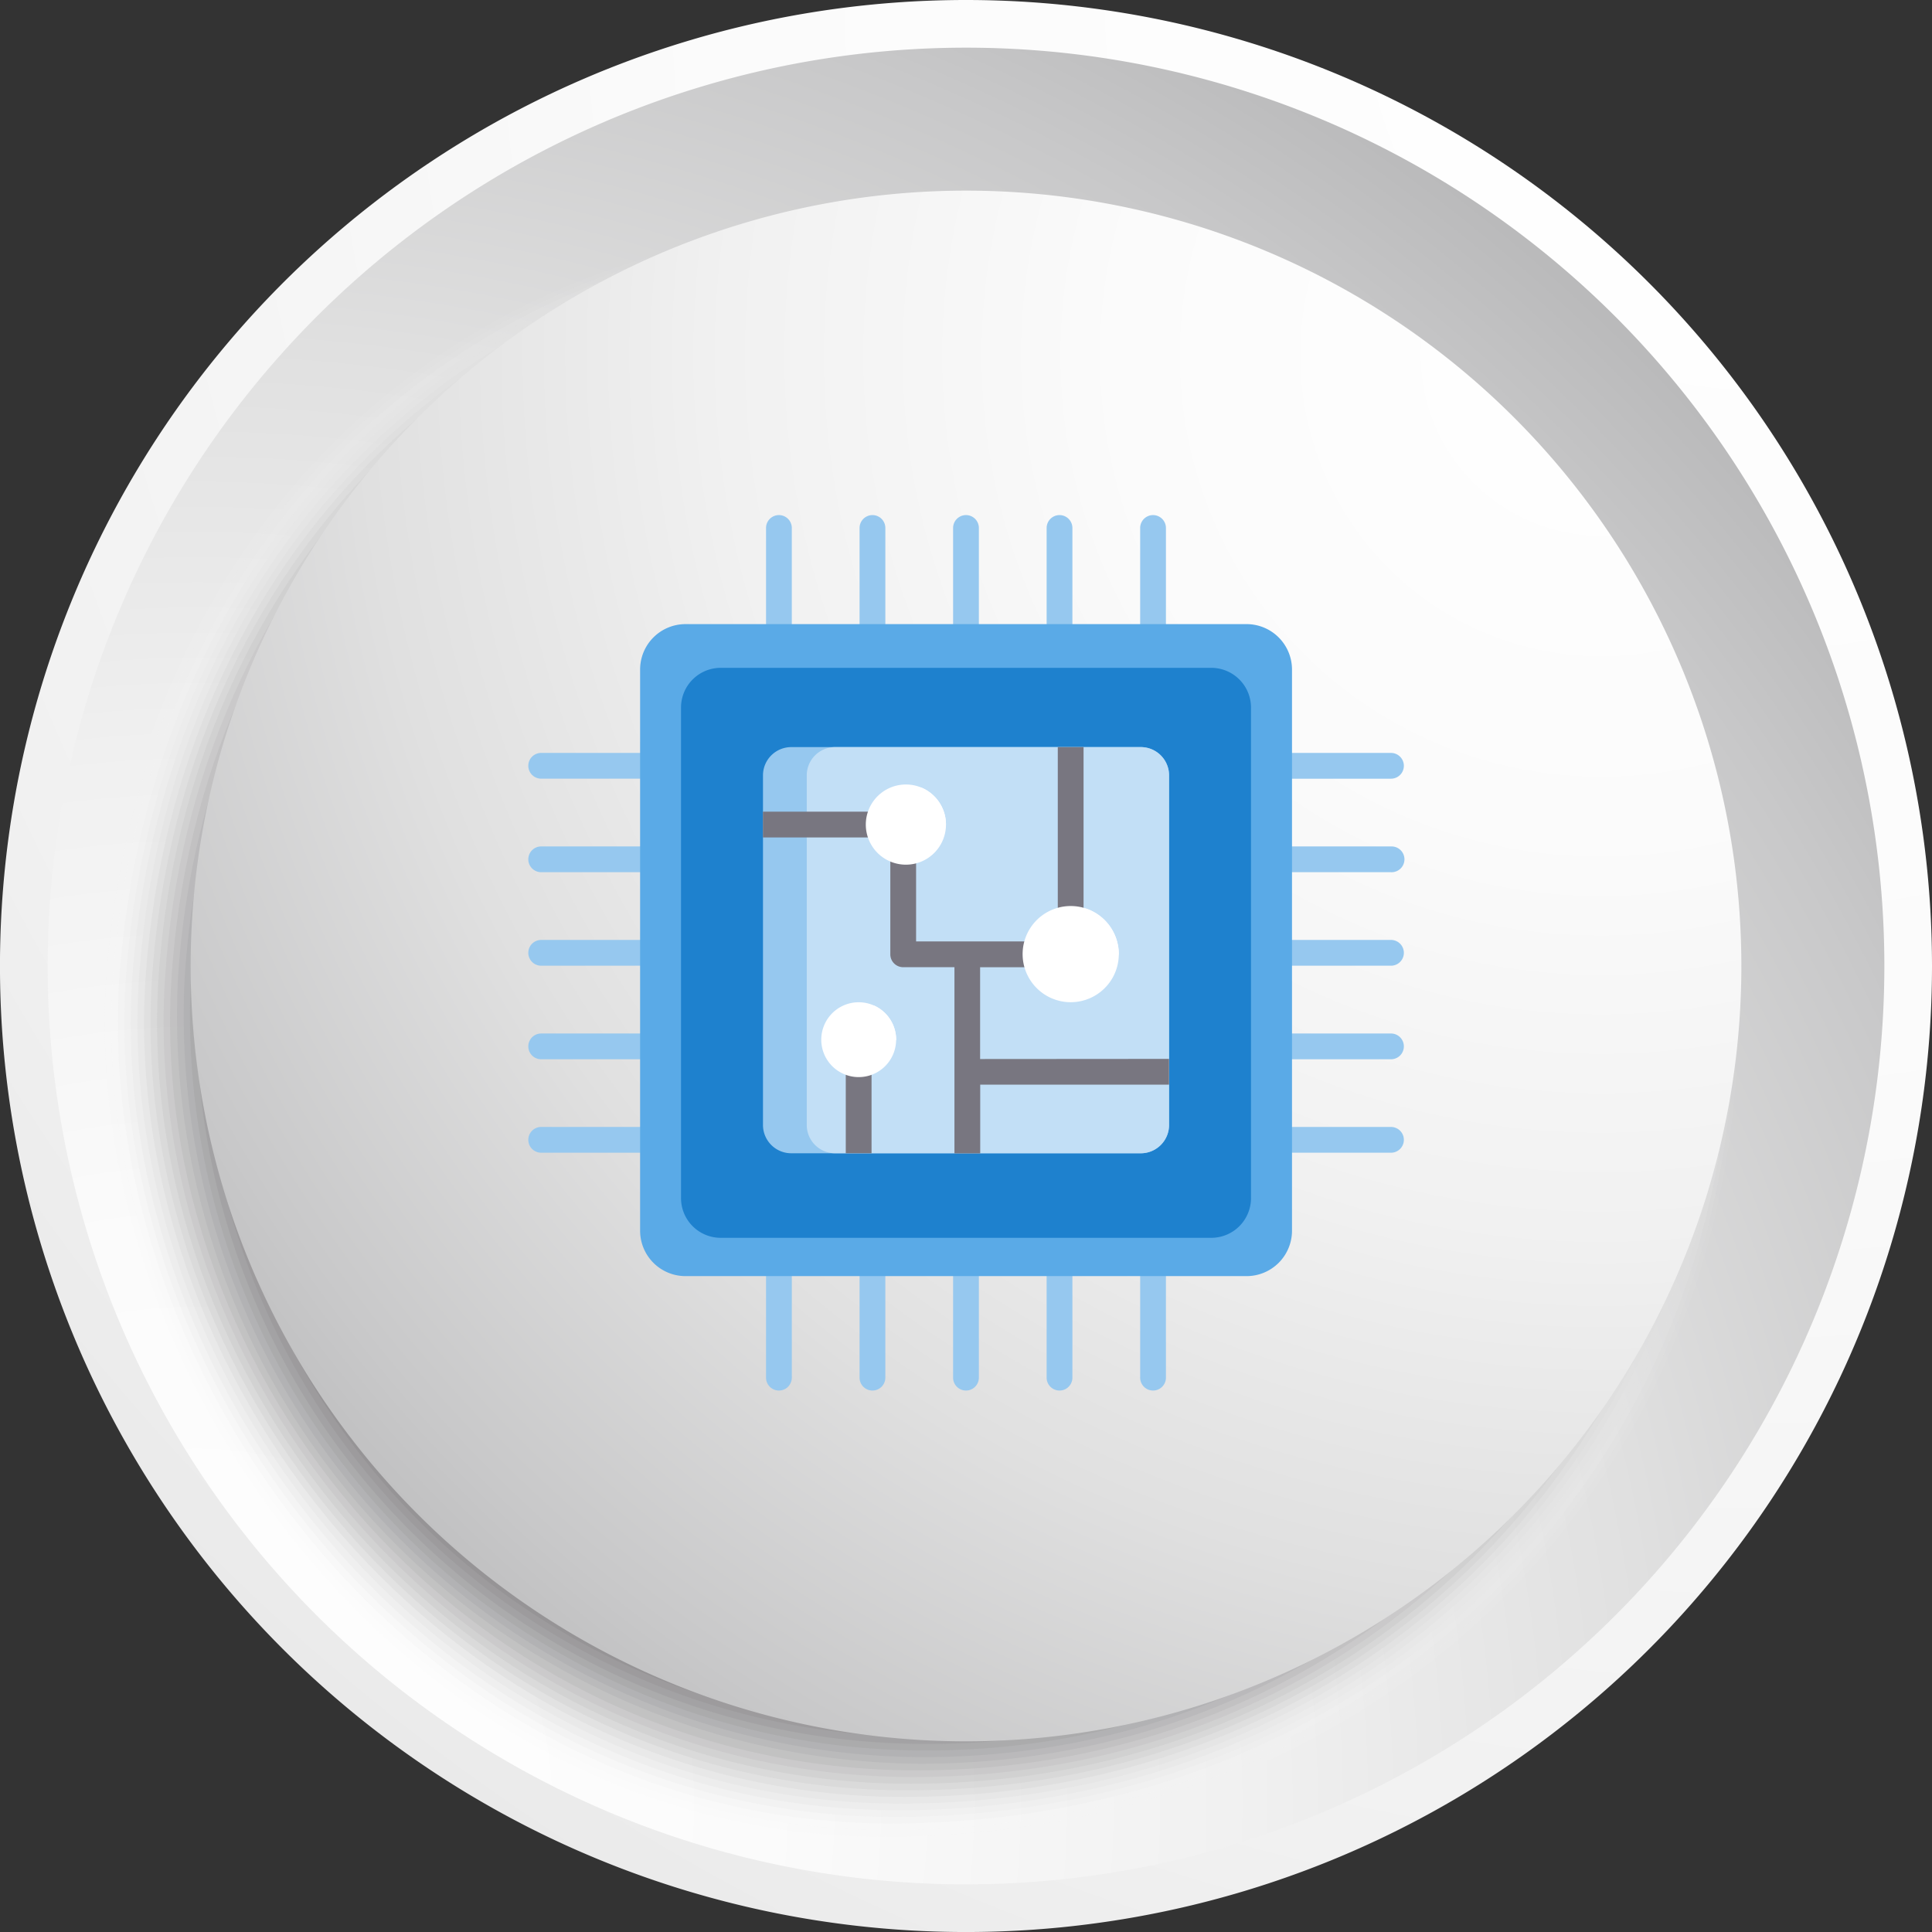
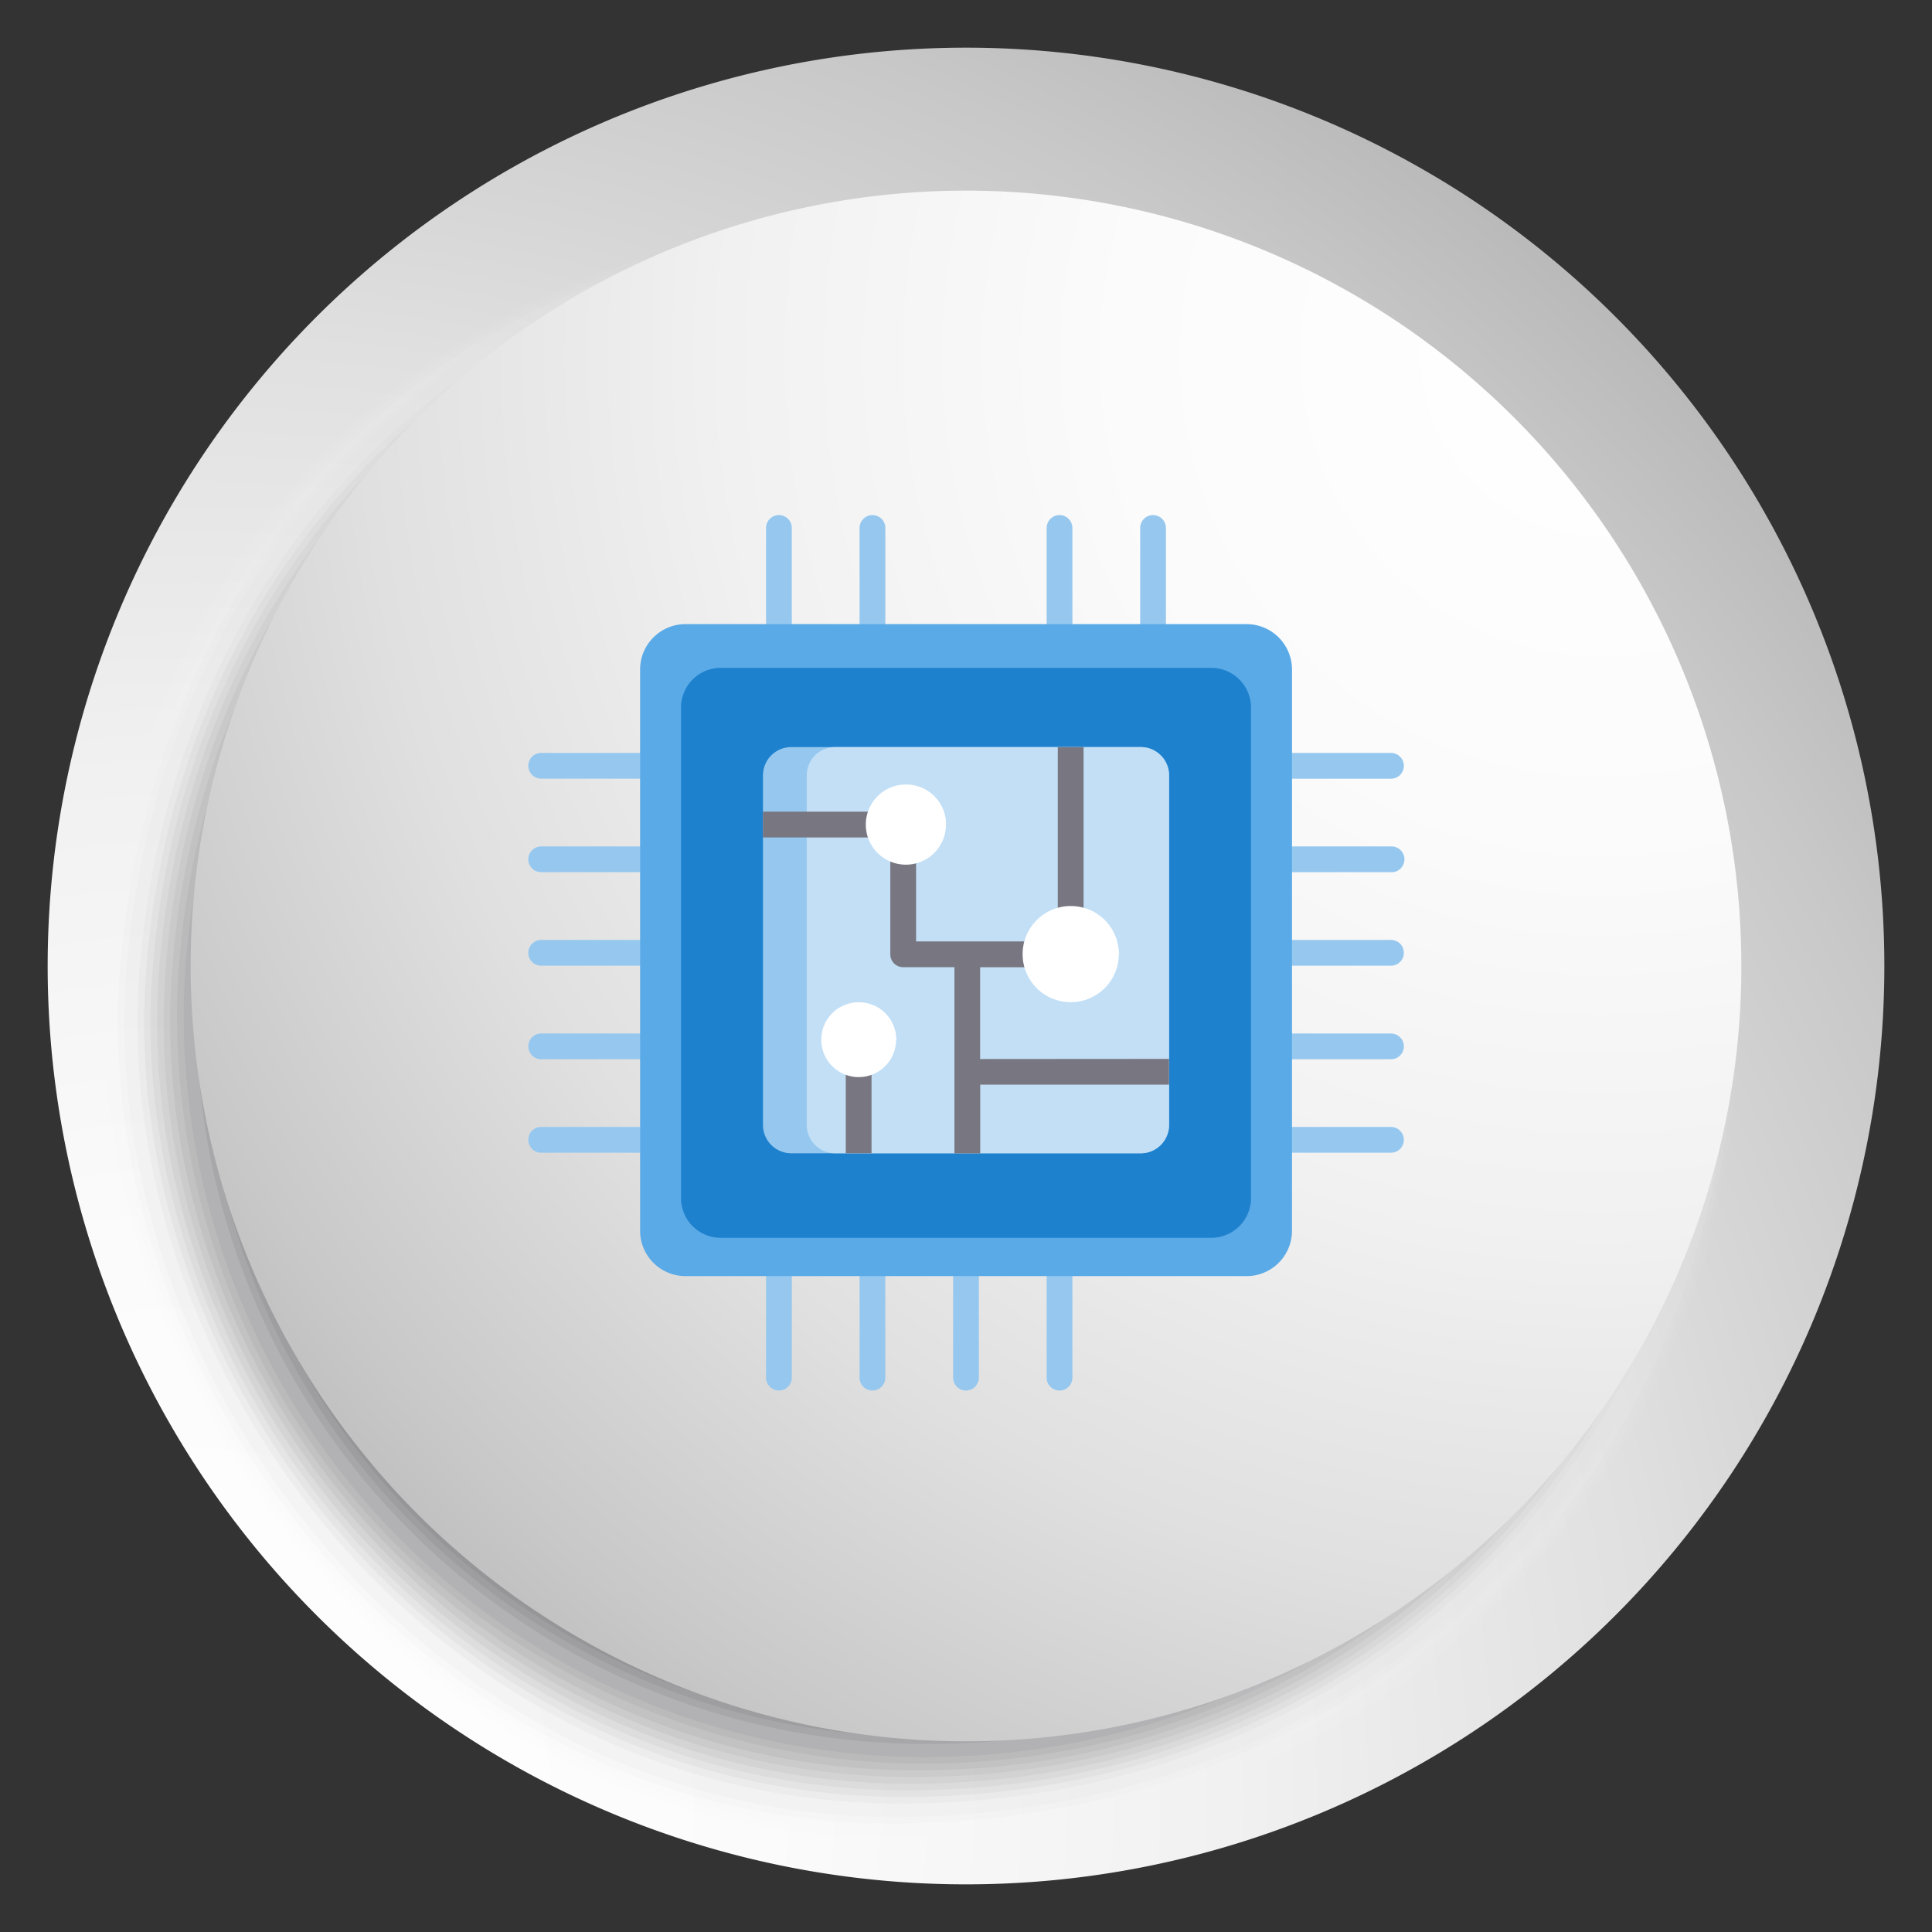
<svg xmlns="http://www.w3.org/2000/svg" xmlns:xlink="http://www.w3.org/1999/xlink" width="70.313" height="70.314" viewBox="0 0 70.313 70.314">
  <rect x="0" y="0" width="70.313" height="70.314" fill="#333333" stroke="none" />
  <defs>
    <radialGradient id="radial-gradient" cx="0.905" cy="0.004" r="2.062" gradientTransform="translate(0)" gradientUnits="objectBoundingBox">
      <stop offset="0" stop-color="#fff" />
      <stop offset="0.259" stop-color="#fbfbfb" />
      <stop offset="0.471" stop-color="#f1f1f1" />
      <stop offset="0.666" stop-color="#e0e0e0" />
      <stop offset="0.85" stop-color="#c8c8c9" />
      <stop offset="1" stop-color="#afafb0" />
    </radialGradient>
    <radialGradient id="radial-gradient-2" cx="0.075" cy="0.963" r="1.212" gradientTransform="matrix(1, 0, 0, 1, 0, 0)" xlink:href="#radial-gradient" />
    <radialGradient id="radial-gradient-3" cx="0.914" cy="0.102" r="1.212" xlink:href="#radial-gradient" />
  </defs>
  <g id="Group_75706" data-name="Group 75706" transform="translate(-1535.087 -4092.527)">
    <g id="Group_73626" data-name="Group 73626" transform="translate(1535.087 4092.527)">
-       <path id="Path_62565" data-name="Path 62565" d="M320.392,256.782a35.157,35.157,0,1,1-35.157-35.156A35.158,35.158,0,0,1,320.392,256.782Z" transform="translate(-250.079 -221.626)" fill="url(#radial-gradient)" />
      <path id="Path_62566" data-name="Path 62566" d="M319.65,257.774a33.422,33.422,0,1,1-33.422-33.421A33.422,33.422,0,0,1,319.65,257.774Z" transform="translate(-251.071 -222.618)" fill="url(#radial-gradient-2)" />
      <g id="Group_9208" data-name="Group 9208" transform="translate(3.331 7.942)" style="mix-blend-mode: multiply;isolation: isolate">
        <path id="Path_62567" data-name="Path 62567" d="M315.36,263.2c0,17.728-13.692,30.3-31.423,30.3s-29.986-17.794-28.5-32.547,11.8-26.842,29.525-26.842S315.36,245.468,315.36,263.2Z" transform="translate(-255.316 -234.112)" fill="#fff" opacity="0" />
        <path id="Path_62568" data-name="Path 62568" d="M315.378,263.108c0,17.607-13.575,30.209-31.185,30.209s-29.824-17.506-28.384-32.236,11.79-26.811,29.4-26.811S315.378,245.5,315.378,263.108Z" transform="translate(-255.453 -234.169)" fill="#f9f9f9" opacity="0.032" />
        <path id="Path_62569" data-name="Path 62569" d="M315.395,263.018c0,17.488-13.457,30.116-30.948,30.116s-29.661-17.22-28.27-31.925,11.786-26.78,29.275-26.78S315.395,245.527,315.395,263.018Z" transform="translate(-255.59 -234.227)" fill="#f3f3f3" opacity="0.065" />
        <path id="Path_62570" data-name="Path 62570" d="M315.413,262.927c0,17.368-13.339,30.021-30.71,30.021s-29.5-16.933-28.156-31.614,11.781-26.75,29.151-26.75S315.413,245.556,315.413,262.927Z" transform="translate(-255.727 -234.284)" fill="#ededed" opacity="0.097" />
        <path id="Path_62571" data-name="Path 62571" d="M315.43,262.837c0,17.248-13.222,29.927-30.472,29.927s-29.338-16.645-28.043-31.3,11.776-26.719,29.026-26.719S315.43,245.587,315.43,262.837Z" transform="translate(-255.863 -234.342)" fill="#e6e6e7" opacity="0.129" />
        <path id="Path_62572" data-name="Path 62572" d="M315.447,262.747c0,17.128-13.1,29.833-30.234,29.833s-29.177-16.358-27.929-30.991,11.772-26.688,28.9-26.688S315.447,245.616,315.447,262.747Z" transform="translate(-256 -234.399)" fill="#e0e0e1" opacity="0.161" />
-         <path id="Path_62573" data-name="Path 62573" d="M315.464,262.657c0,17.008-12.986,29.739-30,29.739s-29.015-16.071-27.816-30.68,11.767-26.657,28.777-26.657S315.464,245.646,315.464,262.657Z" transform="translate(-256.136 -234.456)" fill="#dadada" opacity="0.194" />
        <path id="Path_62574" data-name="Path 62574" d="M315.481,262.567c0,16.888-12.869,29.645-29.759,29.645s-28.852-15.783-27.7-30.369,11.762-26.627,28.652-26.627S315.481,245.676,315.481,262.567Z" transform="translate(-256.273 -234.514)" fill="#d4d4d4" opacity="0.226" />
        <path id="Path_62575" data-name="Path 62575" d="M315.5,262.476c0,16.768-12.75,29.551-29.521,29.551s-28.691-15.5-27.587-30.058,11.758-26.6,28.527-26.6S315.5,245.705,315.5,262.476Z" transform="translate(-256.409 -234.571)" fill="#cecece" opacity="0.258" />
        <path id="Path_62576" data-name="Path 62576" d="M315.515,262.386c0,16.648-12.633,29.457-29.284,29.457S257.7,276.634,258.758,262.1s11.752-26.566,28.4-26.566S315.515,245.735,315.515,262.386Z" transform="translate(-256.545 -234.628)" fill="#c8c8c8" opacity="0.29" />
        <path id="Path_62577" data-name="Path 62577" d="M315.531,262.3c0,16.529-12.515,29.362-29.046,29.362s-28.367-14.921-27.359-29.435,11.748-26.535,28.279-26.535S315.531,245.764,315.531,262.3Z" transform="translate(-256.681 -234.686)" fill="#c2c1c2" opacity="0.323" />
        <path id="Path_62578" data-name="Path 62578" d="M315.548,262.206c0,16.408-12.4,29.268-28.808,29.268s-28.2-14.634-27.246-29.124,11.744-26.5,28.154-26.5S315.548,245.795,315.548,262.206Z" transform="translate(-256.817 -234.743)" fill="#bcbbbc" opacity="0.355" />
        <path id="Path_62579" data-name="Path 62579" d="M315.564,262.116c0,16.289-12.28,29.174-28.571,29.174s-28.043-14.346-27.132-28.812S271.6,236,287.891,236,315.564,245.824,315.564,262.116Z" transform="translate(-256.952 -234.801)" fill="#b5b5b6" opacity="0.387" />
        <path id="Path_62580" data-name="Path 62580" d="M315.58,262.025c0,16.169-12.162,29.08-28.332,29.08a27.227,27.227,0,0,1-27.018-28.5c.863-14.442,11.733-26.443,27.9-26.443S315.58,245.854,315.58,262.025Z" transform="translate(-257.088 -234.858)" fill="#afafb0" opacity="0.419" />
        <path id="Path_62581" data-name="Path 62581" d="M315.6,261.935c0,16.049-12.044,28.987-28.095,28.987a26.992,26.992,0,0,1-26.9-28.191c.815-14.418,11.729-26.412,27.78-26.412S315.6,245.884,315.6,261.935Z" transform="translate(-257.224 -234.915)" fill="#a9a9aa" opacity="0.452" />
-         <path id="Path_62582" data-name="Path 62582" d="M315.613,261.845c0,15.929-11.927,28.892-27.857,28.892a26.756,26.756,0,0,1-26.79-27.879c.768-14.394,11.724-26.382,27.655-26.382S315.613,245.913,315.613,261.845Z" transform="translate(-257.359 -234.972)" fill="#a3a3a4" opacity="0.484" />
        <path id="Path_62583" data-name="Path 62583" d="M315.628,261.755c0,15.809-11.808,28.8-27.619,28.8a26.521,26.521,0,0,1-26.676-27.568c.719-14.37,11.72-26.351,27.531-26.351S315.628,245.943,315.628,261.755Z" transform="translate(-257.494 -235.03)" fill="#9d9c9d" opacity="0.516" />
        <path id="Path_62584" data-name="Path 62584" d="M315.644,261.664c0,15.689-11.691,28.7-27.382,28.7A26.286,26.286,0,0,1,261.7,263.112c.672-14.346,11.715-26.32,27.406-26.32S315.644,245.973,315.644,261.664Z" transform="translate(-257.629 -235.087)" fill="#979697" opacity="0.548" />
        <path id="Path_62585" data-name="Path 62585" d="M315.66,261.574c0,15.569-11.573,28.61-27.144,28.61a26.05,26.05,0,0,1-26.449-26.945c.624-14.322,11.711-26.29,27.282-26.29S315.66,246,315.66,261.574Z" transform="translate(-257.764 -235.145)" fill="#919091" opacity="0.581" />
        <path id="Path_62586" data-name="Path 62586" d="M315.675,261.484c0,15.449-11.455,28.516-26.906,28.516s-26.91-12.336-26.334-26.634,11.705-26.258,27.157-26.258S315.675,246.032,315.675,261.484Z" transform="translate(-257.899 -235.202)" fill="#8b8a8b" opacity="0.613" />
        <path id="Path_62587" data-name="Path 62587" d="M315.691,261.394c0,15.33-11.338,28.422-26.669,28.422s-26.748-12.048-26.22-26.323,11.7-26.228,27.032-26.228S315.691,246.062,315.691,261.394Z" transform="translate(-258.034 -235.259)" fill="#848485" opacity="0.645" />
        <path id="Path_62588" data-name="Path 62588" d="M315.706,261.3c0,15.21-11.22,28.328-26.431,28.328s-26.586-11.761-26.106-26.012a26.786,26.786,0,0,1,26.907-26.2C305.287,237.422,315.706,246.092,315.706,261.3Z" transform="translate(-258.169 -235.317)" fill="#7e7e7f" opacity="0.677" />
        <path id="Path_62589" data-name="Path 62589" d="M315.721,261.213c0,15.089-11.1,28.233-26.193,28.233s-26.425-11.473-25.993-25.7a26.712,26.712,0,0,1,26.783-26.166C305.409,237.58,315.721,246.122,315.721,261.213Z" transform="translate(-258.303 -235.374)" fill="#787779" opacity="0.71" />
        <path id="Path_62590" data-name="Path 62590" d="M315.736,261.123c0,14.97-10.985,28.139-25.955,28.139s-26.263-11.186-25.879-25.39a26.641,26.641,0,0,1,26.659-26.136C305.531,237.737,315.736,246.151,315.736,261.123Z" transform="translate(-258.437 -235.431)" fill="#727173" opacity="0.742" />
        <path id="Path_62591" data-name="Path 62591" d="M315.751,261.032c0,14.85-10.866,28.046-25.717,28.046s-26.1-10.9-25.766-25.078A26.568,26.568,0,0,1,290.8,237.895C305.653,237.895,315.751,246.181,315.751,261.032Z" transform="translate(-258.571 -235.489)" fill="#6c6b6d" opacity="0.774" />
        <path id="Path_62592" data-name="Path 62592" d="M315.766,260.942c0,14.731-10.749,27.952-25.48,27.952s-25.939-10.611-25.651-24.767a26.5,26.5,0,0,1,26.409-26.075C305.775,238.052,315.766,246.211,315.766,260.942Z" transform="translate(-258.706 -235.546)" fill="#666567" opacity="0.806" />
        <path id="Path_62593" data-name="Path 62593" d="M315.78,260.852c0,14.61-10.631,27.858-25.242,27.858S264.761,278.385,265,264.253a26.424,26.424,0,0,1,26.284-26.043C305.9,238.21,315.78,246.24,315.78,260.852Z" transform="translate(-258.839 -235.603)" fill="#605f60" opacity="0.839" />
        <path id="Path_62594" data-name="Path 62594" d="M315.794,260.762c0,14.491-10.513,27.764-25,27.764s-25.615-10.038-25.423-24.145a26.352,26.352,0,0,1,26.16-26.013C306.018,238.368,315.794,246.27,315.794,260.762Z" transform="translate(-258.973 -235.661)" fill="#5a595a" opacity="0.871" />
        <path id="Path_62595" data-name="Path 62595" d="M315.809,260.671c0,14.371-10.4,27.67-24.767,27.67s-25.453-9.75-25.309-23.834a26.281,26.281,0,0,1,26.035-25.982C306.139,238.525,315.809,246.3,315.809,260.671Z" transform="translate(-259.106 -235.718)" fill="#535254" opacity="0.903" />
        <path id="Path_62596" data-name="Path 62596" d="M315.822,260.581c0,14.251-10.278,27.576-24.529,27.576S266,278.694,266.1,264.634a26.21,26.21,0,0,1,25.911-25.951C306.26,238.683,315.822,246.33,315.822,260.581Z" transform="translate(-259.24 -235.776)" fill="#4d4c4e" opacity="0.935" />
        <path id="Path_62597" data-name="Path 62597" d="M315.837,260.491c0,14.131-10.16,27.482-24.292,27.482s-25.129-9.175-25.081-23.211,11.653-25.921,25.785-25.921S315.837,246.36,315.837,260.491Z" transform="translate(-259.373 -235.833)" fill="#474648" opacity="0.968" />
        <path id="Path_62598" data-name="Path 62598" d="M315.85,260.4c0,14.011-10.043,27.387-24.053,27.387s-24.968-8.888-24.968-22.9S278.478,239,292.49,239,315.85,246.389,315.85,260.4Z" transform="translate(-259.506 -235.89)" fill="#414042" />
      </g>
      <path id="Path_62599" data-name="Path 62599" d="M317.424,260.752a28.218,28.218,0,1,1-28.218-28.218A28.218,28.218,0,0,1,317.424,260.752Z" transform="translate(-254.049 -225.596)" fill="url(#radial-gradient-3)" />
    </g>
    <g id="Group_73628" data-name="Group 73628" transform="translate(1554.313 4111.273)">
      <g id="Group_226" data-name="Group 226">
        <path id="Path_385" data-name="Path 385" d="M1538.963,4084.615a.47.47,0,0,0-.469.469v4a.469.469,0,1,0,.938,0v-4A.469.469,0,0,0,1538.963,4084.615Z" transform="translate(-1529.841 -4084.615)" fill="#96c8ef" />
        <path id="Path_386" data-name="Path 386" d="M1541.242,4084.615a.47.47,0,0,0-.469.469v4a.469.469,0,1,0,.938,0v-4A.469.469,0,0,0,1541.242,4084.615Z" transform="translate(-1528.716 -4084.615)" fill="#96c8ef" />
-         <path id="Path_387" data-name="Path 387" d="M1543.521,4084.615a.47.47,0,0,0-.469.469v4a.469.469,0,1,0,.938,0v-4A.469.469,0,0,0,1543.521,4084.615Z" transform="translate(-1527.591 -4084.615)" fill="#96c8ef" />
        <path id="Path_388" data-name="Path 388" d="M1545.8,4084.615a.47.47,0,0,0-.469.469v4a.469.469,0,1,0,.938,0v-4A.47.47,0,0,0,1545.8,4084.615Z" transform="translate(-1526.466 -4084.615)" fill="#96c8ef" />
        <path id="Path_389" data-name="Path 389" d="M1548.079,4084.615a.47.47,0,0,0-.469.469v4a.469.469,0,1,0,.938,0v-4A.47.47,0,0,0,1548.079,4084.615Z" transform="translate(-1525.341 -4084.615)" fill="#96c8ef" />
        <path id="Path_390" data-name="Path 390" d="M1538.963,4102.641a.47.47,0,0,0-.469.469v4a.469.469,0,1,0,.938,0v-4A.469.469,0,0,0,1538.963,4102.641Z" transform="translate(-1529.841 -4075.718)" fill="#96c8ef" />
        <path id="Path_391" data-name="Path 391" d="M1541.242,4102.641a.47.47,0,0,0-.469.469v4a.469.469,0,1,0,.938,0v-4A.469.469,0,0,0,1541.242,4102.641Z" transform="translate(-1528.716 -4075.718)" fill="#96c8ef" />
        <path id="Path_392" data-name="Path 392" d="M1543.521,4102.641a.47.47,0,0,0-.469.469v4a.469.469,0,1,0,.938,0v-4A.469.469,0,0,0,1543.521,4102.641Z" transform="translate(-1527.591 -4075.718)" fill="#96c8ef" />
        <path id="Path_393" data-name="Path 393" d="M1545.8,4102.641a.47.47,0,0,0-.469.469v4a.469.469,0,1,0,.938,0v-4A.47.47,0,0,0,1545.8,4102.641Z" transform="translate(-1526.466 -4075.718)" fill="#96c8ef" />
-         <path id="Path_394" data-name="Path 394" d="M1548.079,4102.641a.47.47,0,0,0-.469.469v4a.469.469,0,1,0,.938,0v-4A.47.47,0,0,0,1548.079,4102.641Z" transform="translate(-1525.341 -4075.718)" fill="#96c8ef" />
        <path id="Path_395" data-name="Path 395" d="M1551.2,4091.349h4a.469.469,0,0,0,0-.938h-4a.469.469,0,0,0,0,.938Z" transform="translate(-1523.803 -4081.755)" fill="#96c8ef" />
        <path id="Path_396" data-name="Path 396" d="M1555.2,4092.689h-4a.469.469,0,1,0,0,.938h4a.469.469,0,1,0,0-.937Z" transform="translate(-1523.803 -4080.63)" fill="#96c8ef" />
        <path id="Path_397" data-name="Path 397" d="M1555.2,4094.968h-4a.469.469,0,1,0,0,.938h4a.469.469,0,0,0,0-.938Z" transform="translate(-1523.803 -4079.506)" fill="#96c8ef" />
        <path id="Path_398" data-name="Path 398" d="M1555.2,4097.248h-4a.469.469,0,1,0,0,.938h4a.469.469,0,0,0,0-.938Z" transform="translate(-1523.803 -4078.381)" fill="#96c8ef" />
        <path id="Path_399" data-name="Path 399" d="M1555.2,4099.525h-4a.469.469,0,1,0,0,.938h4a.469.469,0,0,0,0-.938Z" transform="translate(-1523.803 -4077.257)" fill="#96c8ef" />
        <path id="Path_400" data-name="Path 400" d="M1537.17,4090.41h-4a.469.469,0,0,0,0,.938h4a.469.469,0,0,0,0-.938Z" transform="translate(-1532.7 -4081.755)" fill="#96c8ef" />
        <path id="Path_401" data-name="Path 401" d="M1537.17,4092.689h-4a.469.469,0,1,0,0,.938h4a.469.469,0,1,0,0-.937Z" transform="translate(-1532.7 -4080.63)" fill="#96c8ef" />
        <path id="Path_402" data-name="Path 402" d="M1537.17,4094.968h-4a.469.469,0,1,0,0,.938h4a.469.469,0,0,0,0-.938Z" transform="translate(-1532.7 -4079.506)" fill="#96c8ef" />
        <path id="Path_403" data-name="Path 403" d="M1537.17,4097.248h-4a.469.469,0,1,0,0,.938h4a.469.469,0,0,0,0-.938Z" transform="translate(-1532.7 -4078.381)" fill="#96c8ef" />
        <path id="Path_404" data-name="Path 404" d="M1537.17,4099.525h-4a.469.469,0,1,0,0,.938h4a.469.469,0,0,0,0-.938Z" transform="translate(-1532.7 -4077.257)" fill="#96c8ef" />
      </g>
      <path id="Path_405" data-name="Path 405" d="M1559.151,4088.927v20.422A1.654,1.654,0,0,1,1557.5,4111h-20.421a1.653,1.653,0,0,1-1.653-1.653v-20.422a1.654,1.654,0,0,1,1.653-1.654H1557.5A1.655,1.655,0,0,1,1559.151,4088.927Z" transform="translate(-1531.356 -4083.303)" fill="#5aaae7" />
      <path id="Path_406" data-name="Path 406" d="M1557.166,4089.783v17.852a1.446,1.446,0,0,1-1.446,1.446h-17.854a1.445,1.445,0,0,1-1.444-1.446v-17.852a1.446,1.446,0,0,1,1.444-1.446h17.854A1.447,1.447,0,0,1,1557.166,4089.783Z" transform="translate(-1530.863 -4082.778)" fill="#1e81ce" />
      <path id="Path_407" data-name="Path 407" d="M1553.2,4091.3v12.721a1.03,1.03,0,0,1-1.029,1.031h-12.722a1.03,1.03,0,0,1-1.029-1.031V4091.3a1.029,1.029,0,0,1,1.029-1.03h12.722A1.029,1.029,0,0,1,1553.2,4091.3Z" transform="translate(-1529.878 -4081.826)" fill="#96c8ef" />
      <path id="Path_408" data-name="Path 408" d="M1552.671,4091.3v12.721a1.03,1.03,0,0,1-1.029,1.031h-11.127a1.03,1.03,0,0,1-1.029-1.031V4091.3a1.029,1.029,0,0,1,1.029-1.03h11.127A1.029,1.029,0,0,1,1552.671,4091.3Z" transform="translate(-1529.351 -4081.826)" fill="#c2dff6" />
      <g id="Group_227" data-name="Group 227" transform="translate(8.54 8.443)">
        <rect id="Rectangle_146" data-name="Rectangle 146" width="3.938" height="0.938" transform="translate(0 2.351)" fill="#787680" />
        <rect id="Rectangle_147" data-name="Rectangle 147" width="0.938" height="7.426" transform="translate(10.731)" fill="#787680" />
        <rect id="Rectangle_148" data-name="Rectangle 148" width="0.938" height="3.355" transform="translate(3.015 11.427)" fill="#787680" />
        <path id="Path_409" data-name="Path 409" d="M1551.666,4100.437v.938h-6.872v2.5h-.938V4097.1h-1.865a.469.469,0,0,1-.469-.469v-3.5a.469.469,0,1,1,.938,0v3.032h4a.469.469,0,1,1,0,.938h-1.67v3.341Z" transform="translate(-1536.886 -4089.089)" fill="#787680" />
      </g>
      <g id="Group_228" data-name="Group 228" transform="translate(10.663 9.805)">
        <path id="Path_410" data-name="Path 410" d="M1543.843,4092.638a1.459,1.459,0,1,1-1.459-1.458,1.444,1.444,0,0,1,.552.108A1.459,1.459,0,0,1,1543.843,4092.638Z" transform="translate(-1539.304 -4091.18)" fill="#fff" />
        <path id="Path_411" data-name="Path 411" d="M1542.563,4097.849a1.362,1.362,0,1,1-.81-1.246A1.362,1.362,0,0,1,1542.563,4097.849Z" transform="translate(-1539.839 -4088.561)" fill="#fff" />
        <path id="Path_412" data-name="Path 412" d="M1548.247,4095.893a1.75,1.75,0,0,1-1.2,1.66,1.73,1.73,0,0,1-.551.089,1.75,1.75,0,1,1,0-3.5,1.73,1.73,0,0,1,.551.089A1.751,1.751,0,0,1,1548.247,4095.893Z" transform="translate(-1537.418 -4089.719)" fill="#fff" />
      </g>
      <g id="Group_229" data-name="Group 229" transform="translate(11.768 9.913)">
        <path id="Path_413" data-name="Path 413" d="M1543.477,4092.6a.98.98,0,1,1-.907-1.35A1.461,1.461,0,0,1,1543.477,4092.6Z" transform="translate(-1540.044 -4091.252)" fill="#fff" />
        <path id="Path_414" data-name="Path 414" d="M1542.2,4097.81a.886.886,0,1,1-.81-1.246A1.363,1.363,0,0,1,1542.2,4097.81Z" transform="translate(-1540.579 -4088.63)" fill="#fff" />
        <path id="Path_415" data-name="Path 415" d="M1547.881,4095.863a1.263,1.263,0,1,1-1.2-1.661A1.75,1.75,0,0,1,1547.881,4095.863Z" transform="translate(-1538.158 -4089.796)" fill="#fff" />
      </g>
    </g>
  </g>
</svg>